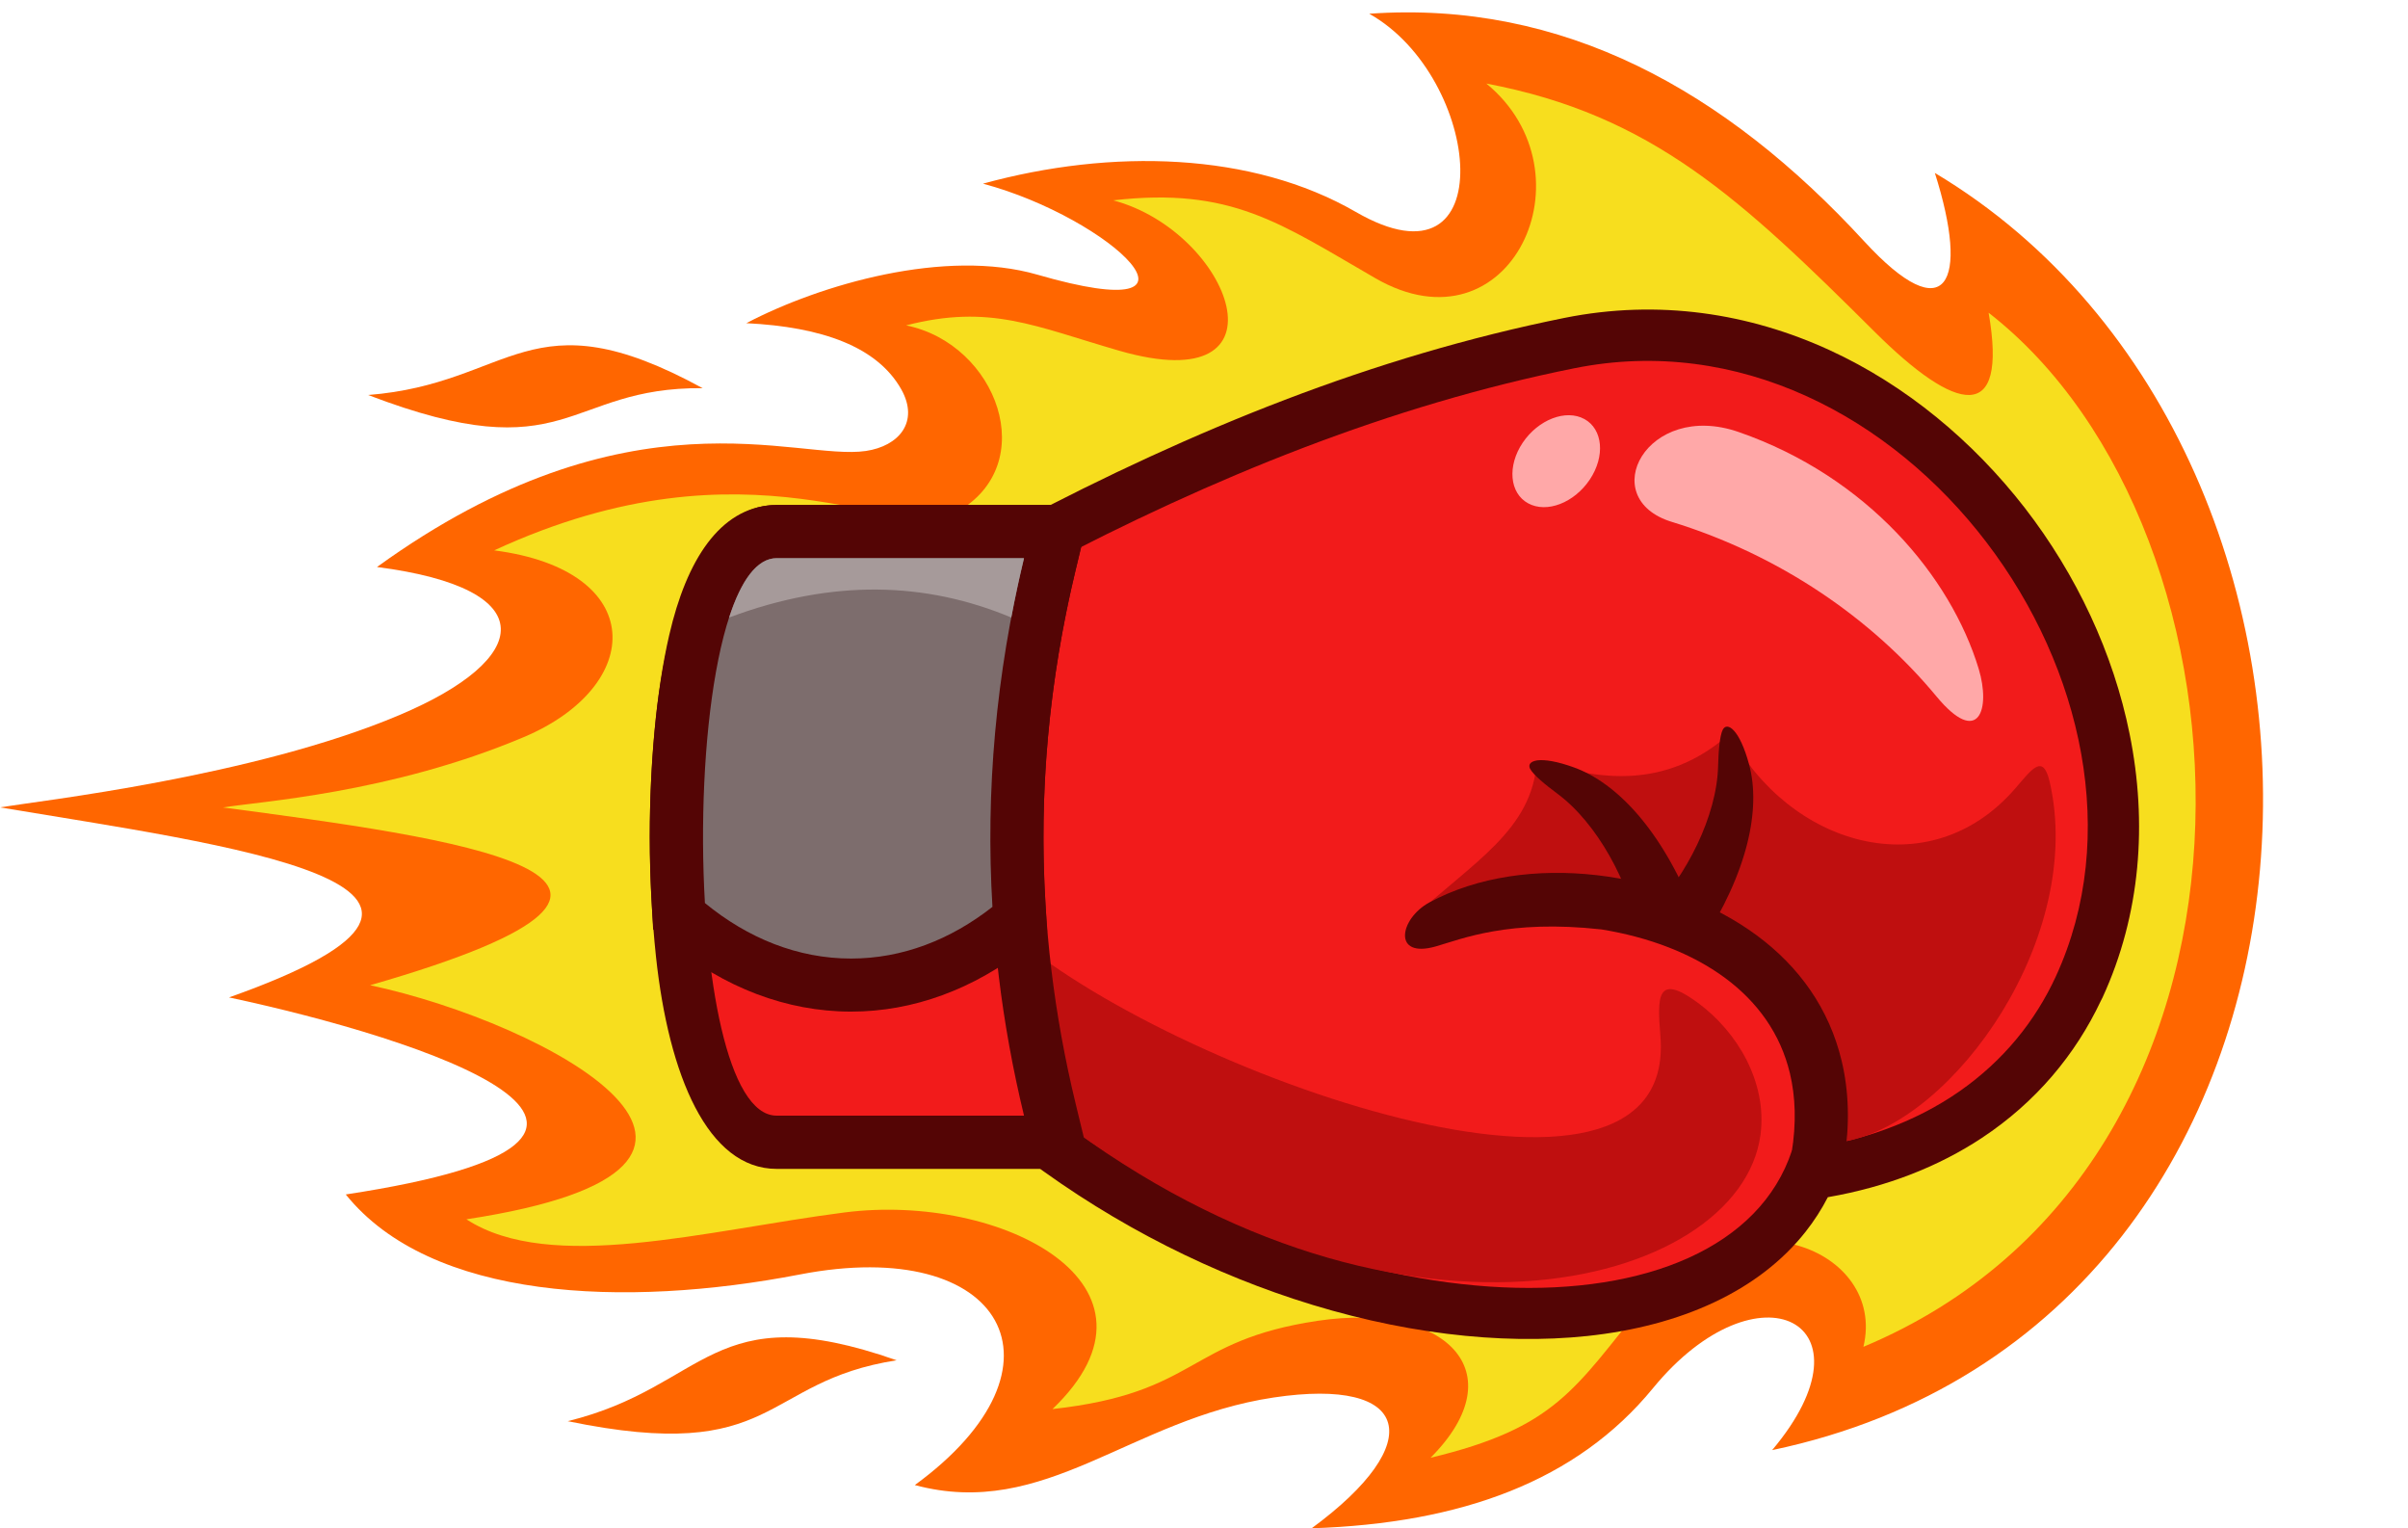
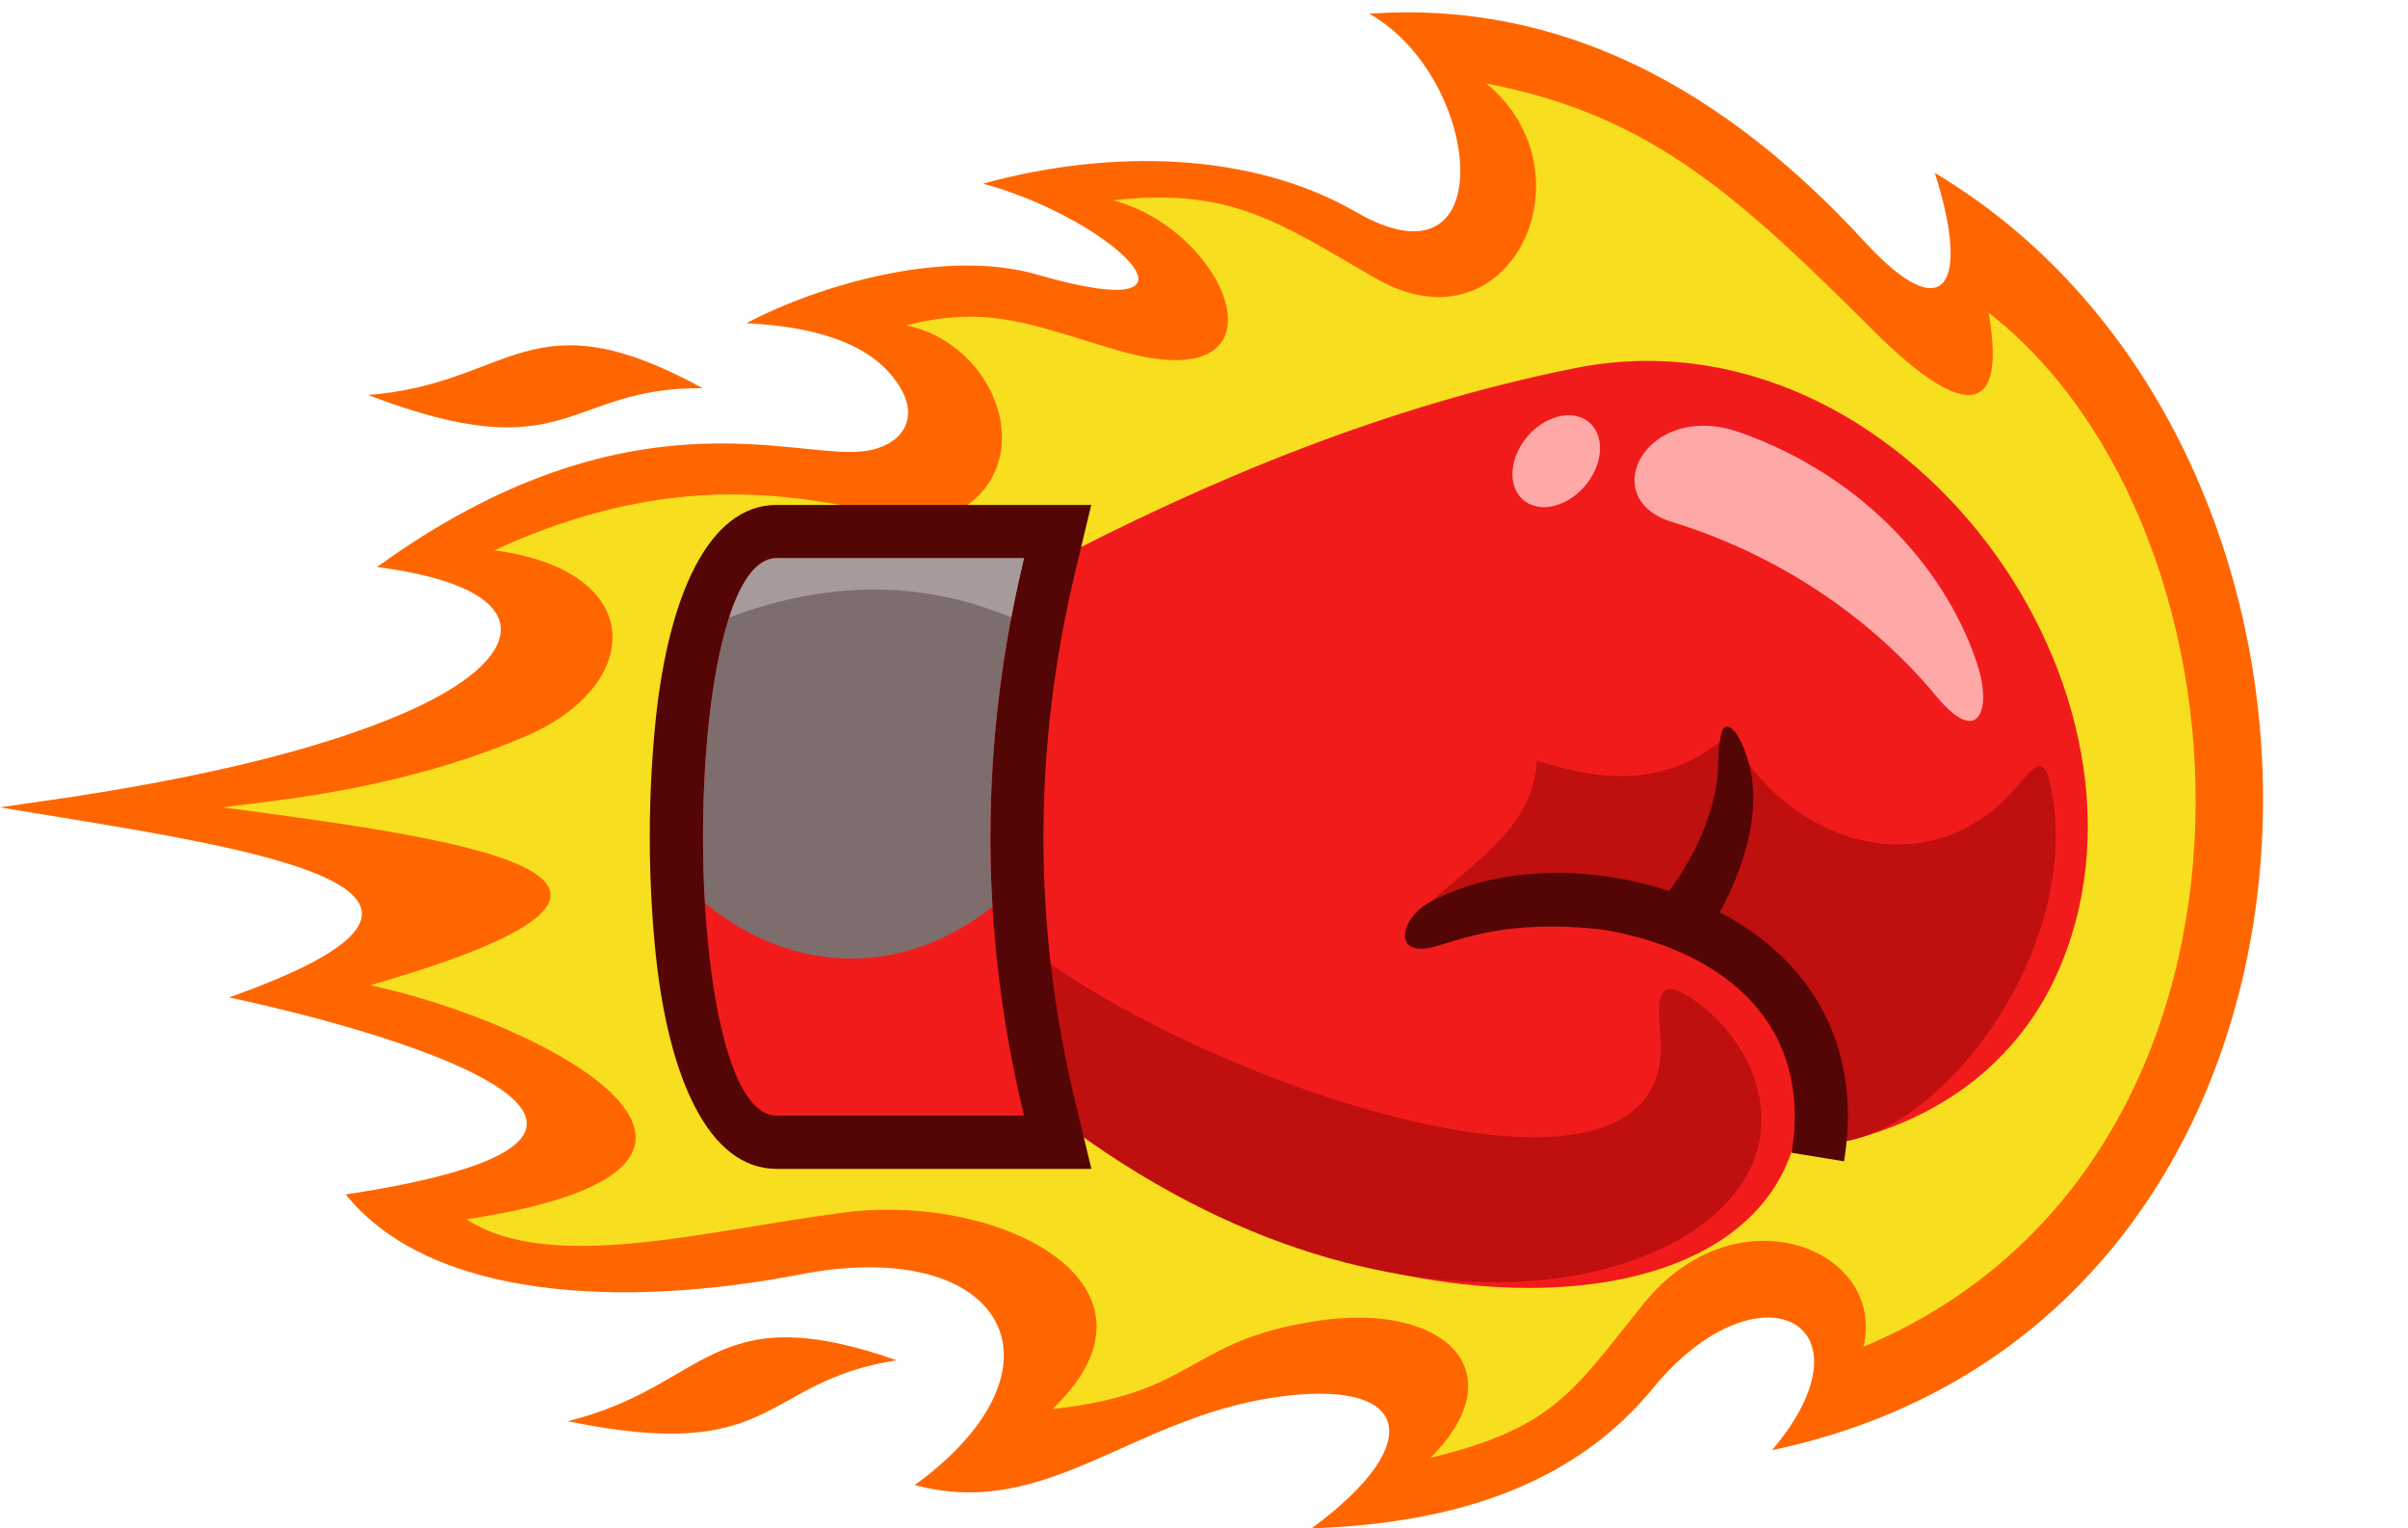
<svg xmlns="http://www.w3.org/2000/svg" height="1679.2" preserveAspectRatio="xMidYMid meet" version="1.0" viewBox="756.5 1153.6 2646.4 1679.2" width="2646.4" zoomAndPan="magnify">
  <g>
    <g id="change1_1">
      <path clip-rule="evenodd" d="M756.5,2040.7c244.2,41,601.4,84.9,251.7,208.8 c211.6,45.2,544.3,153.2,128.3,216.5c93.4,116.1,306,125.2,499.1,87.9c224-43.3,305.4,100.7,126.3,231.4 c143.5,38.5,236.1-72.5,394.3-96.2c151.4-22.7,170.2,49.5,41.8,143.7c164.4-5.4,291.3-51.7,375.1-153.9 c115.8-141.2,249.4-72.6,131,68c671.3-140.9,698.8-1092.7,178.8-1403.3c38.6,121.3,12.7,173.3-77.5,75.3 c-152.6-165.9-331.2-265.3-544.1-250.2c124.4,69.8,147.3,311.4-14.7,217.8c-114.2-66-268.4-69.9-409.8-31.1 c141.2,37.8,270.6,161,59.8,100c-100.8-29.2-238.3,10.5-319.9,53.3c83.3,4.1,143.9,25.9,170.3,72.7c20.1,35.9-2.8,62.4-38.9,67.7 c-76.1,11.3-259.7-73.1-537.3,127.5c184.4,23.8,170.2,101.3,24.6,162.7C1034.9,2007.2,799.1,2033.6,756.5,2040.7L756.5,2040.7z" fill="#F60" fill-rule="evenodd" />
    </g>
    <g id="change2_1">
      <path clip-rule="evenodd" d="M1001.6,2040.8c244.5,32.5,579.4,75.3,161.7,195.3 c194.2,41.5,487.6,199.1,105.8,257.2c92.6,60.1,263.2,12.1,415.3-7.5c173.1-22.2,370.4,80.4,228.8,216 c161.4-17.8,146.4-75.3,291.6-97c138.9-20.8,218.7,55.3,123.9,150.5c137.6-33,158.1-75.5,234.5-169.7 c102.2-126.1,266.9-59.5,241.2,47.8c478.1-199.9,446.2-896.2,137.6-1136.2c21.6,124.1-35.8,109.9-125.1,21.1 c-146.6-145.8-244.7-238.5-426.9-272.9c119.6,98.1,26.5,299.7-122.1,213.8c-104.8-60.5-158.2-100.3-287.9-85.5 c129.6,34.7,199.8,221.1,6.4,165.2c-92.5-26.7-141.7-51.6-234.1-27.8c100.1,20.3,148.8,152.9,55.6,205.1 c-64.8,36.3-224-89.2-508.3,42.1c169.2,21.9,166.1,148.8,32.5,205.2C1185,2025.6,1040.7,2034.2,1001.6,2040.8L1001.6,2040.8z" fill="#F7DE1E" fill-rule="evenodd" />
    </g>
    <g id="change3_1">
-       <path d="M1770.4,1800.7l97.9-69.5c2.1-1.5,4.2-2.8,6.4-3.9l0,0c96.4-50.8,194.4-96.4,293.9-134.4 c99.8-38.1,202.1-68.8,307.2-90c103.5-20.8,203.2-5.1,291.6,35.5c83.7,38.5,157.3,99.7,214.4,173.3 c56.7,73.3,97.3,159.5,115.2,248.6c19.6,97.2,12.3,197.9-29.9,289.5c-0.5,1.1-1,2.1-1.6,3.1c-27.9,59.2-71.4,111.7-131.1,151.1 c-46.7,30.8-103,53.5-169.1,65c-6.9,13.4-15.1,26.1-24.4,37.9c-51.3,65.1-136.7,103.6-239.8,114.6c-96,10.2-208.8-3.1-323.3-40.9 c-105.7-34.9-213.6-90.7-311.9-168.2c-11.6-9.1-18.6-21.8-20.8-35.3l-100-518.4C1740.8,1835.5,1751.4,1812.7,1770.4,1800.7 L1770.4,1800.7z M1930.3,1825.3l-67.5,47.8l89.4,463.3c83,62.4,172.9,107.9,261,137c99.5,32.8,195.7,44.7,276,36.1 c73.2-7.8,131.4-32.1,163-72.3c8.7-11,15.4-23.4,19.9-37.1l0.1,0c6.7-20.3,24.7-35.9,47.4-38.4c62-6.9,112.7-25.3,152.6-51.7 c41.8-27.6,72.1-63.9,91.4-104.7c0.4-0.9,0.8-1.8,1.2-2.7c31.7-68.9,36.9-145.5,21.9-220.2c-14.4-71.8-47.5-141.8-94-201.8 c-46.2-59.6-105.4-109-172.5-139.8c-67.9-31.2-143.9-43.4-222.4-27.6c-97.2,19.5-193.6,48.7-289.1,85.1 C2114.1,1734.4,2021.3,1777.5,1930.3,1825.3L1930.3,1825.3z" fill="#540505" />
-     </g>
+       </g>
    <g id="change4_1">
      <path clip-rule="evenodd" d="M1800.6,1848.3c33.4-23.7,66.9-47.4,100.3-71.1 c188.5-99.3,383.6-178.4,585.9-219c360.3-72.5,671,359.9,529.1,668.2c-45,97.8-140.4,174.9-290.1,191.5 c-70.2,212.5-502.6,204.4-824.9-49.6C1867.5,2194.9,1834.1,2021.6,1800.6,1848.3L1800.6,1848.3z" fill="#F21B1B" fill-rule="evenodd" />
    </g>
    <g id="change5_1">
      <path clip-rule="evenodd" d="M2786.2,2407.2l-0.2,0.1c6.1-200.5-229.7-312.5-479.3-243.3 c68.8-63.4,134.3-98.3,138.8-174.8c66.5,21.2,141,33.3,211.9-29.3c64.6,122.3,218.6,169.6,313.6,60.3c18.2-20.9,30.7-39.6,38.1-7.6 C3048.3,2183,2904.3,2385,2786.2,2407.2L2786.2,2407.2z" fill="#BF0F0F" fill-rule="evenodd" />
    </g>
    <g id="change5_2">
      <path clip-rule="evenodd" d="M1900.9,2368.2l-37.1-192.4c175.7,156.3,736.9,355.7,717.5,116.3 c-3.4-42.6-4.6-70.3,41-36.8c44,32.3,76.5,88,69,145.1C2668.9,2569.4,2282.7,2671.8,1900.9,2368.2L1900.9,2368.2z" fill="#BF0F0F" fill-rule="evenodd" />
    </g>
    <g id="change3_2">
      <path d="M2516.6,2174.8c52,8.5,99.3,26.3,136,53.5c35.1,26,60.6,60.9,71,104.5c6.2,25.9,7.2,55.1,1.9,87.4 c19.2,3.1,38.4,6.2,57.6,9.4c6.6-40.5,5.3-77.3-2.6-110.3c-13.8-57.9-47.2-103.9-93.2-137.9c-95.5-70.7-253.7-93.8-360-36.2 c-32.6,17.7-40.9,61.9,7,48.3C2363.2,2185.3,2414.2,2163.5,2516.6,2174.8L2516.6,2174.8z" fill="#540505" />
    </g>
    <g id="change3_3">
      <path clip-rule="evenodd" d="M2571.3,2155.4l53.8,36.9c53.1-81.2,66.5-150.6,53.8-198.2 c-10.6-39.6-24.3-47.7-29-38.9c-3.5,6.7-4.8,24.2-5.2,40C2643.4,2050.5,2609.5,2116.1,2571.3,2155.4L2571.3,2155.4z" fill="#540505" fill-rule="evenodd" />
    </g>
    <g id="change3_4">
-       <path clip-rule="evenodd" d="M2557,2177.7l61.1-23c-36-90.1-85.2-140.9-131.5-157.8 c-38.5-14-53.1-7.4-48.5,1.4c3.5,6.7,17.1,17.8,29.8,27.2C2512.4,2058.5,2546.7,2123.8,2557,2177.7L2557,2177.7z" fill="#540505" fill-rule="evenodd" />
-     </g>
+       </g>
    <g id="change3_5">
      <path d="M1881.9,2437.9H1610c-75.7,0-118.6-102.4-132.6-233.4c-4.5-42.4-6.8-87.3-6.8-131.4 c0-44.1,2.3-89.1,6.8-131.4c14-131,56.9-233.3,132.6-233.3h271.8h74l-17.3,72c-46.8,195.1-47.2,390.2,0,585.3l17.5,72.2H1881.9 L1881.9,2437.9z M1610,2320.9h199.7c-30.9-165.2-30.6-330.4,0.1-495.5H1610c-1.9,0-8.8,56.4-16.5,128.6 c-3.9,36.7-5.9,77.5-5.9,119.1c0,41.6,2,82.4,5.9,119.1C1601.3,2264.5,1608.1,2320.9,1610,2320.9L1610,2320.9z" fill="#540505" />
    </g>
    <g id="change4_2">
      <path clip-rule="evenodd" d="M1881.9,2379.4H1610c-107.8,0-107.9-612.5,0-612.5 c89.5,0,182.4,0,271.8,0C1832.9,1971.1,1832.5,2175.2,1881.9,2379.4L1881.9,2379.4z" fill="#F21B1B" fill-rule="evenodd" />
    </g>
    <g id="change3_6">
-       <path d="M1472.9,2149c-1.5-26.4-2.3-51.9-2.3-75.9c0-79.5,7.1-160,21.4-221.8c19.1-82.9,55.8-139.3,113.2-142.7h1.6 l1.6,0l1.6-0.2h271.8h74l-17.3,72c-14.7,61.1-24.8,122.3-30.3,183.5c-5.5,60.4-6.4,121.3-2.7,182.6l1.8,30.5l-24,18.8 c-28.1,22-58.7,39.4-91.3,51.3c-32.2,11.8-65.8,18-100.2,18c-35.7,0-70.5-6.7-103.8-19.3c-33.7-12.8-65.2-31.4-93.9-54.9 l-19.8-16.2L1472.9,2149L1472.9,2149z M1587.7,2073.1c0,14.7,0.2,28.8,0.6,42.3c13.3,8.8,26.9,16,40.9,21.3 c19.9,7.5,40.9,11.6,62.6,11.6c21,0,41.3-3.7,60.4-10.7c12-4.4,23.7-10.1,35.2-17c-1.9-55.4-0.4-111.1,4.7-167.1 c3.8-42.6,9.8-85.3,17.7-128H1611c-3.3,2.1,1.8,22-5.2,52C1593.7,1929.9,1587.7,2001.1,1587.7,2073.1L1587.7,2073.1z" fill="#540505" />
-     </g>
+       </g>
    <g id="change6_1">
      <path clip-rule="evenodd" d="M1531.2,2145.8c-10-173,16.3-378.9,78.8-378.9 c89.5,0,182.4,0,271.8,0c-30.6,127.7-42.3,255.4-34.6,383.1c-46.1,36.2-99.1,56.8-155.4,56.8 C1633.4,2206.8,1578.5,2184.6,1531.2,2145.8L1531.2,2145.8z" fill="#7D6D6D" fill-rule="evenodd" />
    </g>
    <g id="change7_1">
      <path clip-rule="evenodd" d="M1557.8,1832.1c13-40.1,30.4-65.2,52.3-65.2 c89.5,0,182.4,0,271.8,0c-5.2,21.7-9.9,43.5-14,65.2C1774.3,1792.9,1671.8,1789.4,1557.8,1832.1L1557.8,1832.1z" fill="#A69A9A" fill-rule="evenodd" />
    </g>
    <g id="change8_1">
      <path clip-rule="evenodd" d="M2593.8,1727c118.5,36.4,219.9,106.1,290.9,191.8 c46.6,56.2,59.7,13.6,46.4-30.3c-30.7-101.1-121.9-210.9-263.7-260.2C2566.4,1593.2,2509.2,1701.1,2593.8,1727L2593.8,1727z" fill="#FFA8A8" fill-rule="evenodd" />
    </g>
    <g id="change8_2">
      <path clip-rule="evenodd" d="M2429.9,1640.1c-17.1,25.6-14.4,55.4,6,66.5 c20.4,11.2,50.7-0.5,67.8-26.1c17.1-25.6,14.4-55.4-6-66.5C2477.4,1602.9,2447,1614.6,2429.9,1640.1L2429.9,1640.1z" fill="#FFA8A8" fill-rule="evenodd" />
    </g>
    <g id="change1_2">
      <path clip-rule="evenodd" d="M1528.7,1580.1c-151.6-1.4-146.1,92.4-367.6,7.5 C1320.1,1575.2,1338,1475.9,1528.7,1580.1L1528.7,1580.1z" fill="#F60" fill-rule="evenodd" />
    </g>
    <g id="change1_3">
      <path clip-rule="evenodd" d="M1741.9,2648.2c-149.9,23.2-129.2,114.9-361.5,66.9 C1535.3,2677.1,1536.9,2576.3,1741.9,2648.2L1741.9,2648.2z" fill="#F60" fill-rule="evenodd" />
    </g>
  </g>
</svg>